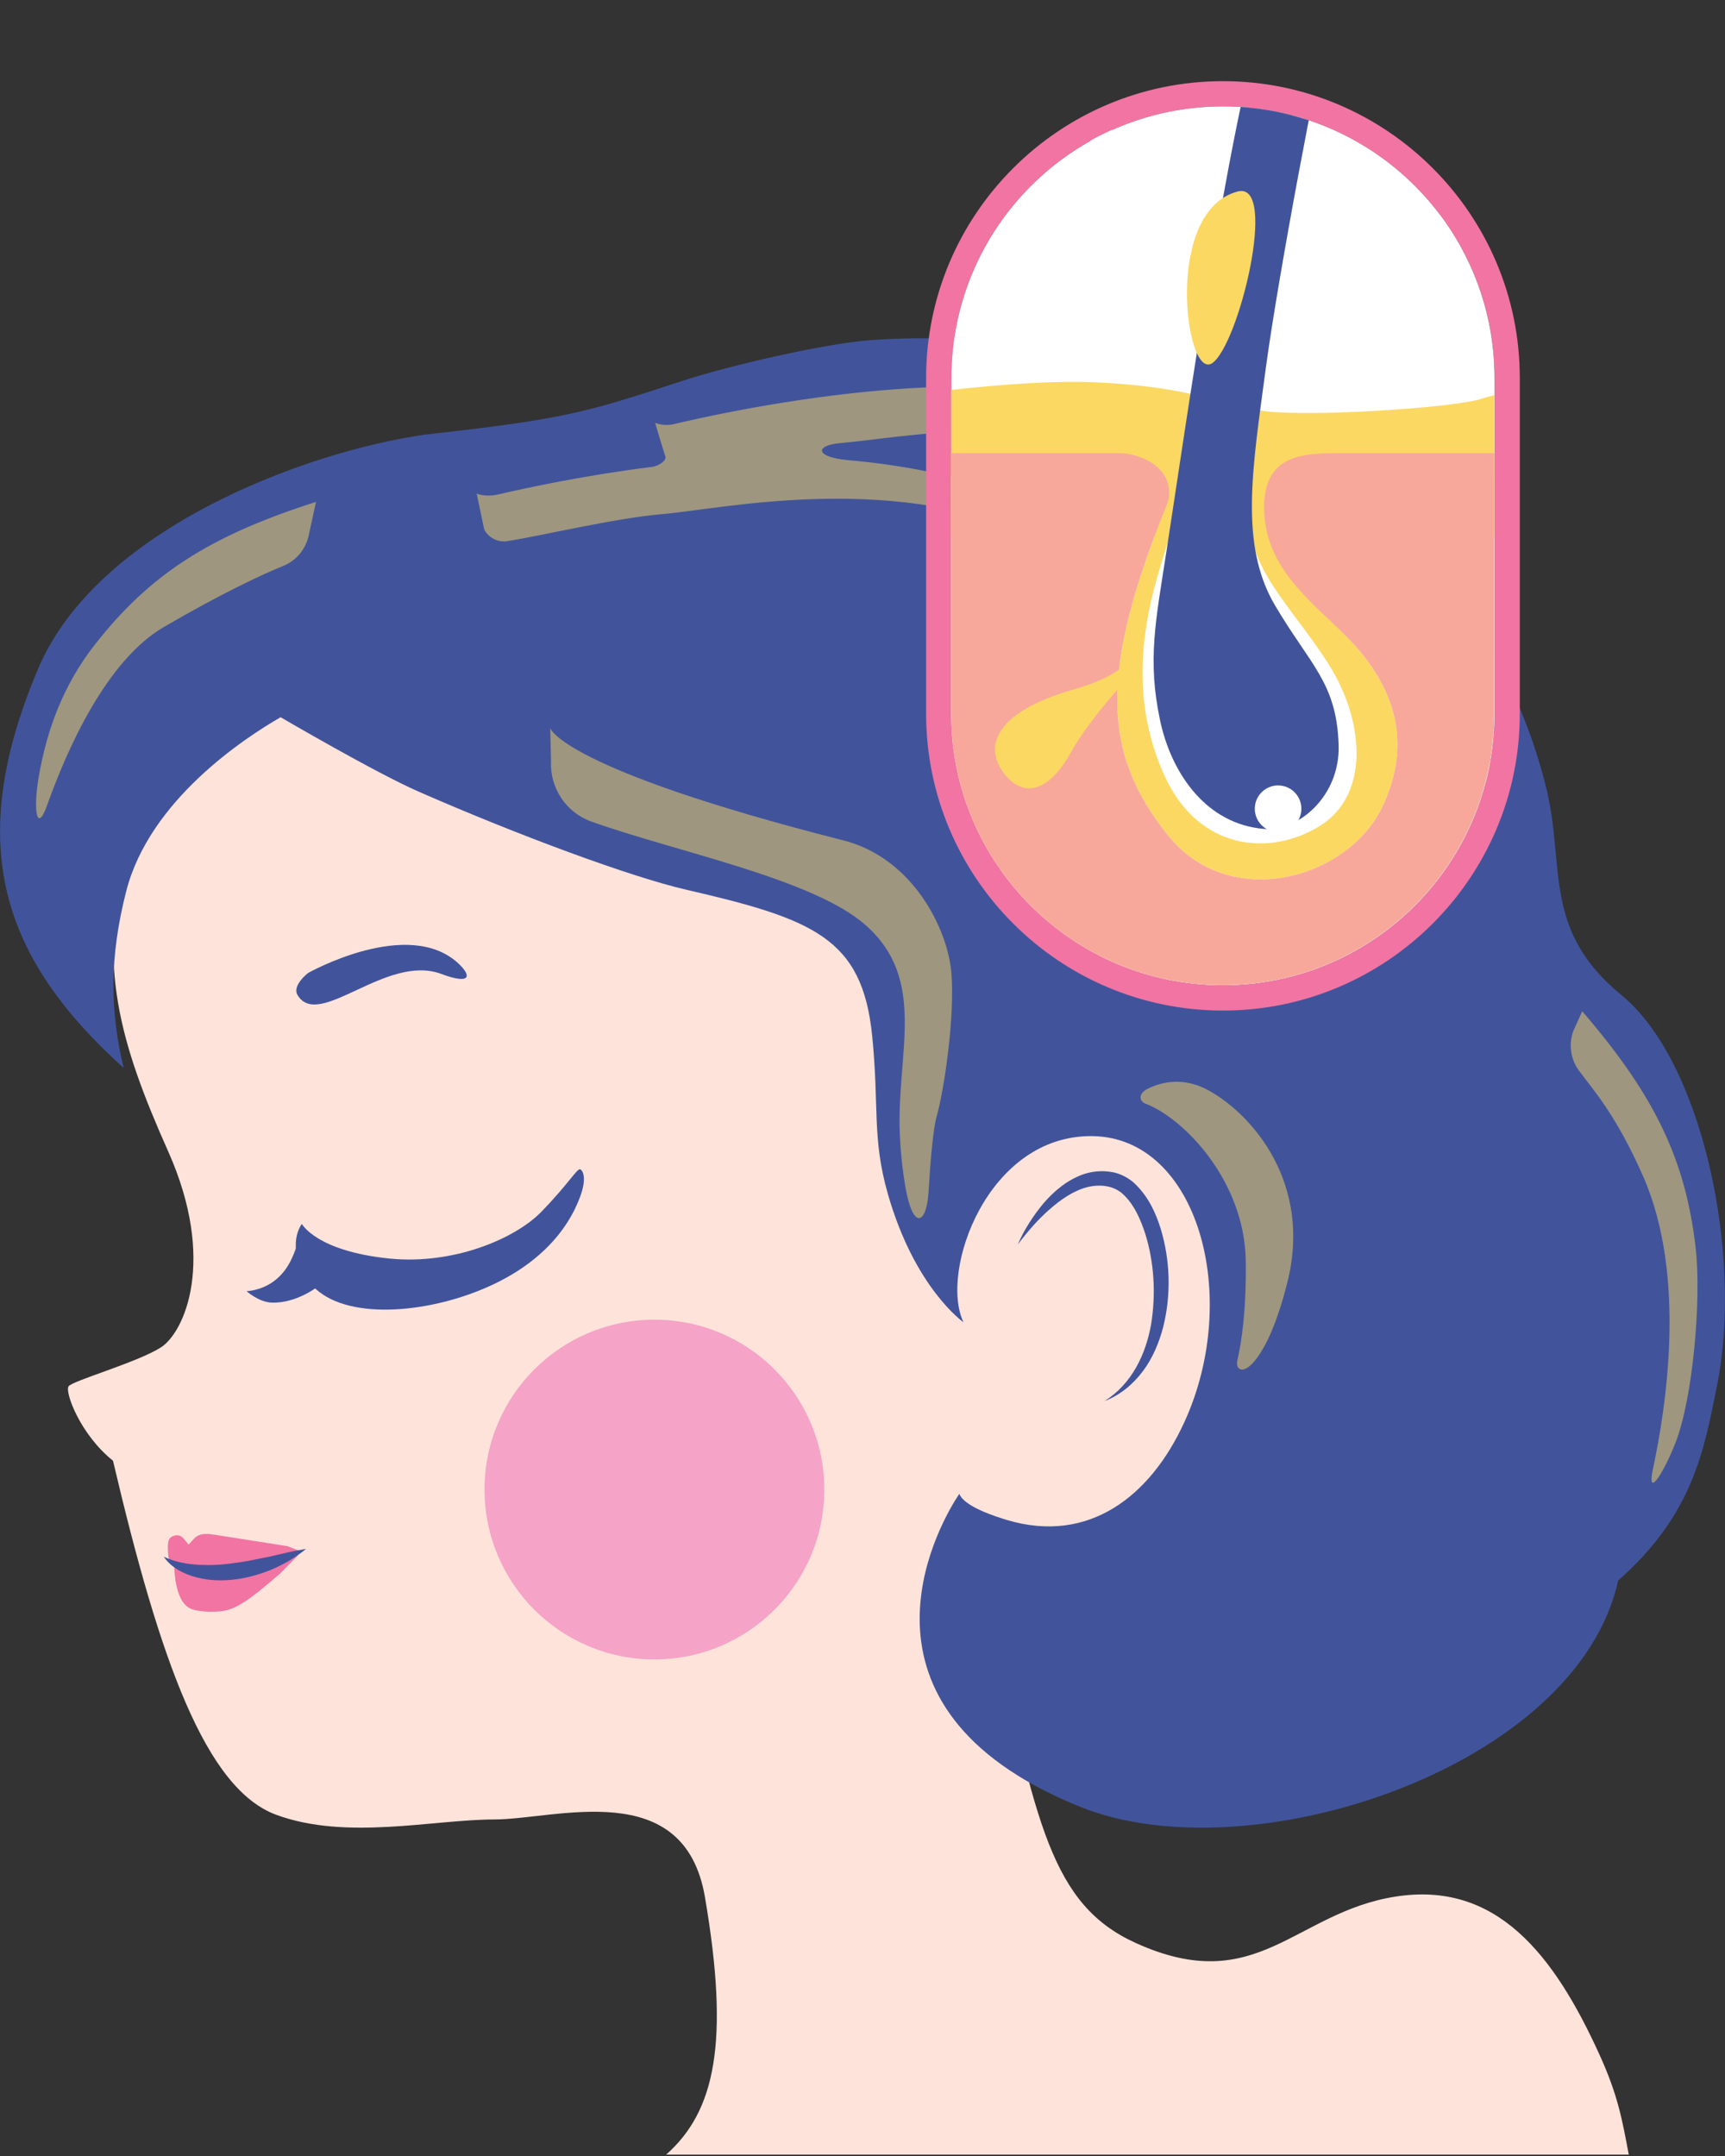
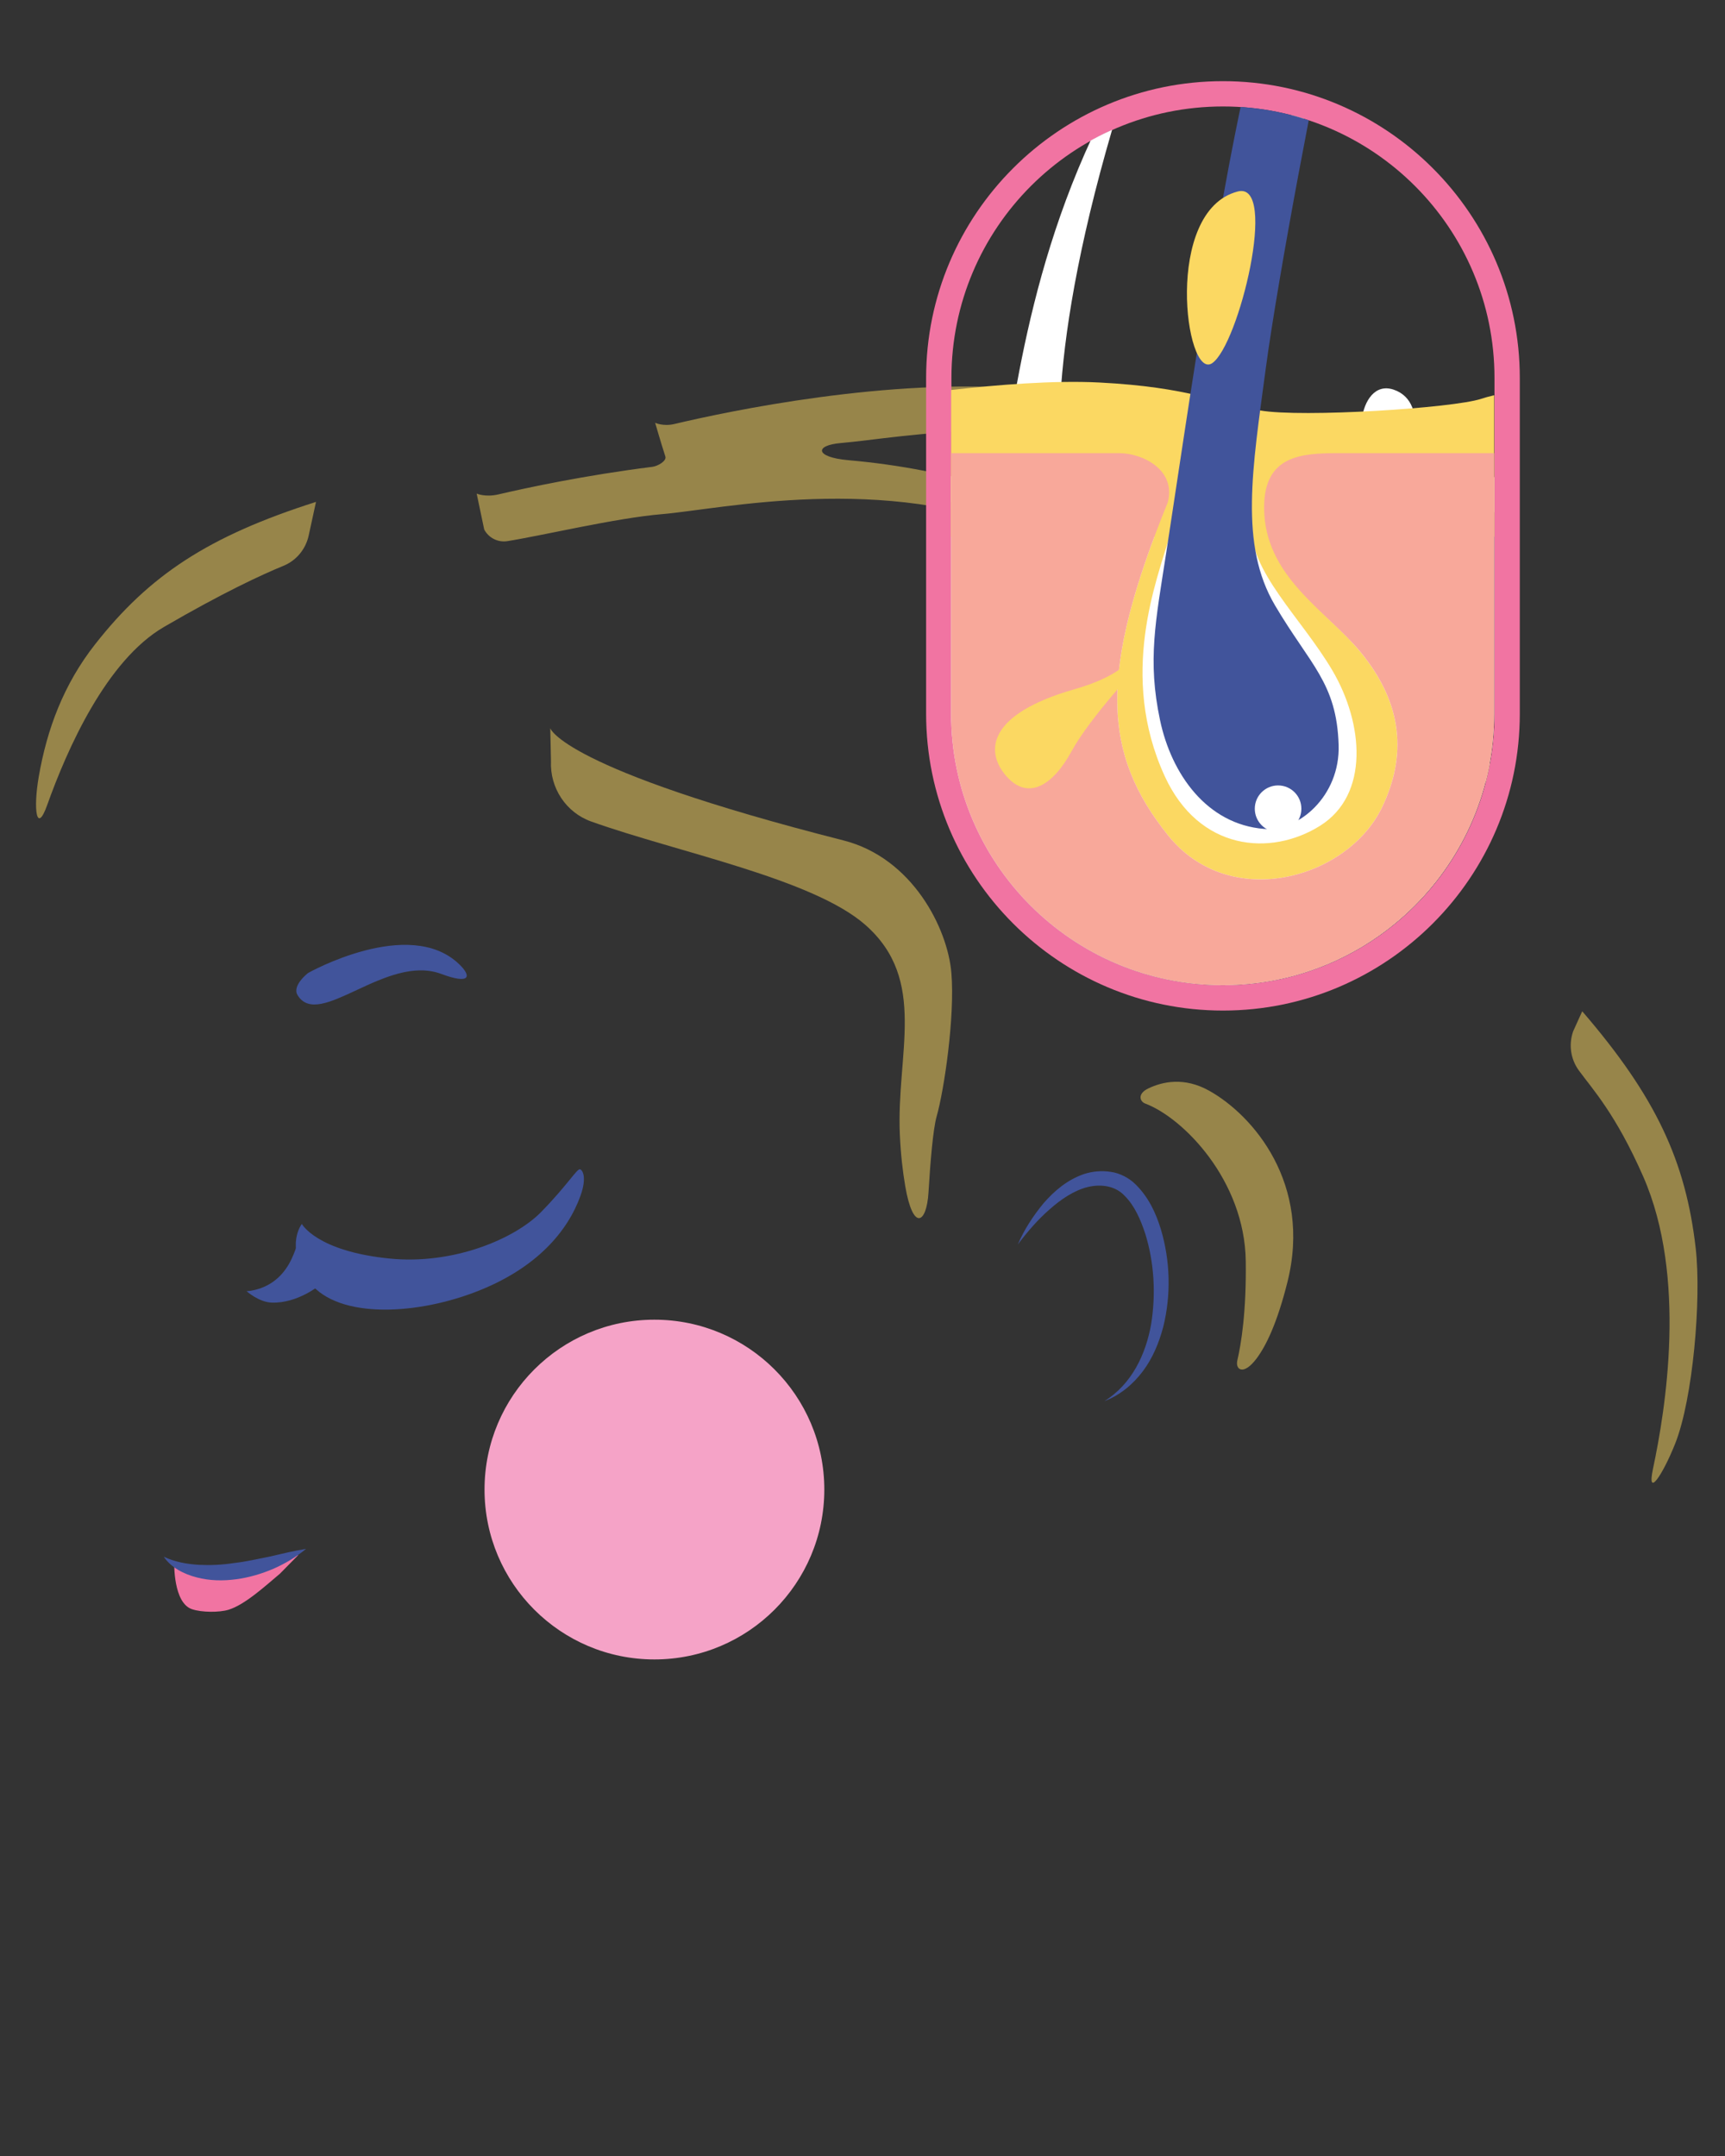
<svg xmlns="http://www.w3.org/2000/svg" width="100%" height="100%" viewBox="0 0 748 935" version="1.1" xml:space="preserve" style="fill-rule:evenodd;clip-rule:evenodd;stroke-linejoin:round;stroke-miterlimit:2;">
  <rect x="0" y="0" width="748" height="935" fill="#333333" stroke="none" />
  <g transform="matrix(8.333,0,0,8.333,214.401,430.607)">
-     <path d="M0,43.015C3.209,43.01 9.871,40.743 10.952,47.047C12.25,54.621 11.484,58.196 8.935,60.458L59.027,60.458C58.68,58.62 58.463,57.366 57.505,55.259C55.138,50.051 52.146,46.204 46.891,47.029C41.634,47.852 39.689,52.309 33.376,49.446C28.992,47.458 28.173,43.226 25.898,32.659C24.898,28.01 30.683,31.015 31.161,30.106C31.161,30.106 33.709,30.161 36.059,27.302C38.408,24.443 41.857,11.147 38.548,7.047C36.667,4.718 28.998,-3.884 26.293,2.452L23.484,-17.443L-10.376,-16.76C-10.376,-16.76 -17.645,-13.188 -19.157,-7.316C-20.671,-1.445 -19.504,2.578 -16.977,8.248C-14.449,13.917 -16.131,17.679 -17.37,18.457C-18.608,19.236 -21.957,20.182 -22.161,20.473C-22.364,20.764 -21.568,22.967 -19.849,24.346C-17.393,34.818 -15.005,41.428 -11.354,42.773C-7.704,44.117 -3.21,43.02 0,43.015" style="fill:rgb(253,227,218);fill-rule:nonzero;" />
-   </g>
+     </g>
  <g transform="matrix(-1.573,-8.184,-8.184,1.573,155.335,389.952)">
    <path d="M-4.306,-4.514C-1.364,-2.422 -3.279,3.286 -3.279,3.286C-3.279,3.286 -3.758,4.245 -4.306,4.042C-6.32,3.296 -3.043,-0.892 -4.634,-3.506C-5.477,-4.89 -5.063,-5.05 -4.306,-4.514" style="fill:rgb(65,84,155);fill-rule:nonzero;" />
  </g>
  <g transform="matrix(8.333,0,0,8.333,130.889,547.623)">
    <path d="M0,-2.02C0,-2.02 0.767,-0.593 4.593,-0.216C7.881,0.107 11.079,-1.237 12.454,-2.644C13.829,-4.051 14.325,-4.918 14.479,-4.864C14.632,-4.808 14.829,-4.397 14.494,-3.472C13.849,-1.686 12.255,0.304 8.978,1.543C5.701,2.782 1.627,2.898 0.288,0.855C-0.878,-0.925 0,-2.02 0,-2.02" style="fill:rgb(65,84,155);fill-rule:nonzero;" />
  </g>
  <g transform="matrix(8.333,0,0,8.333,129.392,565.3)">
    <path d="M0,-3.275C0,-3.275 -0.029,-3.158 -0.094,-2.976C-0.274,-2.465 -0.558,-1.662 -1.333,-1.121C-2.003,-0.654 -2.697,-0.642 -2.697,-0.642C-2.697,-0.642 -2.064,-0.071 -1.39,-0.047C-0.029,0 1.122,-0.967 1.122,-0.967L0,-3.275Z" style="fill:rgb(65,84,155);fill-rule:nonzero;" />
  </g>
  <g transform="matrix(8.333,0,0,8.333,83.436,665.54)">
-     <path d="M0,1.659C0.366,1.639 1.023,1.773 1.322,1.728L3.192,1.523C4.285,1.344 5.632,0.871 5.632,0.871L4.948,0.6L1.262,0.021C0.831,-0.047 0.437,-0.114 0.114,0.176L-0.2,0.517C-0.2,0.517 -0.485,0.147 -0.597,0.083C-0.708,0.018 -0.942,-0.016 -1.163,0.173C-1.383,0.362 -1.218,1.372 -1.218,1.372L-0.287,1.595" style="fill:rgb(241,116,162);fill-rule:nonzero;" />
-   </g>
+     </g>
  <g transform="matrix(8.333,0,0,8.333,75.558,695.887)">
    <path d="M0,-2.176C0,-2.176 -0.059,-0.091 0.924,0.238C1.437,0.41 2.345,0.411 2.821,0.267C3.67,0.012 4.744,-0.976 5.504,-1.615L6.46,-2.587C6.46,-2.587 4.047,-1.947 2.583,-1.919C1.118,-1.892 0,-2.176 0,-2.176" style="fill:rgb(241,116,162);fill-rule:nonzero;" />
  </g>
  <g transform="matrix(8.333,0,0,8.333,71.009,682.25)">
    <path d="M0,-0.857C0.602,-0.572 1.214,-0.476 1.821,-0.435C2.43,-0.406 3.04,-0.431 3.65,-0.528C4.263,-0.594 4.871,-0.739 5.494,-0.86C6.115,-1.002 6.736,-1.159 7.404,-1.264C6.887,-0.837 6.312,-0.497 5.701,-0.227C5.086,0.034 4.437,0.228 3.761,0.317C3.088,0.407 2.386,0.397 1.714,0.219C1.053,0.049 0.381,-0.288 0,-0.857" style="fill:rgb(65,84,155);fill-rule:nonzero;" />
  </g>
  <g transform="matrix(8.333,0,0,8.333,441.371,575.577)">
    <path d="M0,-4.312C0.328,-5.08 0.79,-5.786 1.329,-6.443C1.885,-7.083 2.563,-7.67 3.441,-7.971C3.88,-8.115 4.365,-8.158 4.837,-8.084C5.303,-8.023 5.807,-7.758 6.13,-7.428C6.806,-6.761 7.181,-5.939 7.437,-5.112C7.935,-3.449 7.977,-1.683 7.564,-0.014C7.346,0.814 7.01,1.625 6.488,2.311C5.973,2.996 5.285,3.551 4.506,3.846C5.939,2.953 6.658,1.397 6.934,-0.152C7.187,-1.719 7.097,-3.36 6.63,-4.861C6.39,-5.598 6.066,-6.335 5.559,-6.836C5.091,-7.345 4.354,-7.467 3.638,-7.296C2.922,-7.119 2.248,-6.662 1.648,-6.13C1.038,-5.6 0.502,-4.973 0,-4.312" style="fill:rgb(65,84,155);fill-rule:nonzero;" />
  </g>
  <g transform="matrix(8.333,0,0,8.333,703.089,526.022)">
-     <path d="M0,-11.339C-4.14,-14.726 -2.919,-18.044 -3.904,-22.08C-5.925,-30.359 -11.669,-36.998 -17.797,-40.828C-24.777,-45.192 -33.882,-45.807 -39.052,-45.424C-41.518,-45.241 -46.468,-44.086 -48.818,-43.318C-53.667,-41.734 -54.818,-41.337 -61.712,-40.571C-67.434,-39.936 -79.149,-35.978 -82.393,-28.316C-86.291,-19.107 -84.231,-13.221 -77.935,-7.541C-78.647,-10.451 -78.697,-13.283 -77.8,-16.765C-76.585,-21.481 -71.664,-24.708 -69.771,-25.799C-69.771,-25.799 -64.86,-22.922 -62.605,-21.933C-57.371,-19.637 -51.533,-17.485 -48.69,-16.828C-42.052,-15.296 -39.499,-14.315 -38.988,-9.208C-38.618,-5.51 -39.005,-3.911 -38.175,-0.997C-36.771,3.928 -34.237,5.687 -34.237,5.687C-35.504,3.046 -32.982,-4.079 -27.518,-3.998C-22.053,-3.918 -19.762,4.319 -22.726,10.848C-24.501,14.76 -27.723,17.245 -31.967,15.982C-32.536,15.812 -34.202,15.286 -34.453,14.62C-34.453,14.62 -40.725,23.481 -31.403,29.286C-30.475,29.864 -29.396,30.413 -28.138,30.918C-19.296,34.468 -2.298,28.874 -0.173,19.13C3.729,15.699 4.3,12.354 4.979,8.959C6.336,2.167 4.213,-7.893 0,-11.339" style="fill:rgb(65,84,155);fill-rule:nonzero;" />
-   </g>
+     </g>
  <g transform="matrix(0,-8.333,-8.333,0,283.768,572.316)">
    <path d="M-8.84,-8.841C-13.723,-8.841 -17.681,-4.883 -17.681,-0C-17.681,4.882 -13.723,8.84 -8.84,8.84C-3.958,8.84 0,4.882 0,-0C0,-4.883 -3.958,-8.841 -8.84,-8.841" style="fill:rgb(245,163,199);fill-rule:nonzero;" />
  </g>
  <g transform="matrix(8.333,0,0,8.333,-2661.84,-792.274)">
    <g opacity="0.5">
      <g transform="matrix(1,0,0,1,335.877,138.504)">
        <path d="M0,-17.307C-5.617,-15.52 -8.681,-13.478 -11.489,-9.903C-13.138,-7.805 -13.999,-5.475 -14.426,-3.009C-14.726,-1.274 -14.534,0 -13.991,-1.523C-12.945,-4.459 -10.904,-9.056 -7.915,-10.797C-4.842,-12.586 -2.813,-13.522 -1.695,-13.98C-1.021,-14.256 -0.535,-14.847 -0.38,-15.559L0,-17.307Z" style="fill:rgb(251,216,98);fill-rule:nonzero;" />
      </g>
    </g>
  </g>
  <g transform="matrix(8.333,0,0,8.333,-2661.84,-792.274)">
    <g opacity="0.5">
      <g transform="matrix(1,0,0,1,401.768,173.093)">
        <path d="M0,-25.386C3.848,-20.92 5.386,-17.574 5.904,-13.058C6.208,-10.407 5.761,-5.198 4.832,-2.875C4.178,-1.24 3.347,0 3.683,-1.581C4.331,-4.63 5.47,-11.556 3.172,-16.79C1.742,-20.046 0.532,-21.335 -0.179,-22.311C-0.607,-22.9 -0.713,-23.657 -0.472,-24.344L0,-25.386Z" style="fill:rgb(251,216,98);fill-rule:nonzero;" />
      </g>
    </g>
  </g>
  <g transform="matrix(8.333,0,0,8.333,-2661.84,-792.274)">
    <g opacity="0.5">
      <g transform="matrix(1,0,0,1,392.302,125.798)">
        <path d="M0,-0.644C-3.702,-6.261 -10.724,-9.707 -19.404,-10.474C-26.57,-11.106 -35.04,-9.303 -37.779,-8.654C-38.358,-8.517 -38.777,-8.718 -38.777,-8.718C-38.777,-8.718 -38.431,-7.528 -38.245,-6.965C-38.168,-6.731 -38.641,-6.461 -38.921,-6.426C-42.426,-5.985 -45.41,-5.346 -46.928,-4.992C-47.614,-4.831 -48.064,-5.033 -48.064,-5.033L-47.671,-3.163C-47.438,-2.725 -46.958,-2.482 -46.469,-2.559C-44.675,-2.842 -40.813,-3.764 -38.426,-3.963C-35.362,-4.218 -26.874,-6.136 -19.277,-2.942C-10.071,0.929 -12.563,-0.849 -14.797,-2.319C-18.521,-4.767 -23.298,-6.293 -28.724,-6.772C-30.465,-6.925 -30.498,-7.549 -29.106,-7.665C-26.043,-7.92 -17.938,-9.583 -10.341,-6.389C-1.135,-2.518 2.499,5.725 3.511,8.575C3.747,9.24 4.179,9.813 4.757,10.218L5.105,10.462C5.105,10.462 3.702,4.973 0,-0.644" style="fill:rgb(251,216,98);fill-rule:nonzero;" />
      </g>
    </g>
  </g>
  <g transform="matrix(8.333,0,0,8.333,-2661.84,-792.274)">
    <g opacity="0.5">
      <g transform="matrix(1,0,0,1,348.105,157.458)">
        <path d="M0,-22.777C-0.063,-21.381 0.778,-20.096 2.094,-19.627C6.551,-18.034 13.628,-16.656 16.367,-14.24C19.622,-11.367 17.963,-7.538 18.154,-3.325C18.201,-2.298 18.305,-1.408 18.435,-0.648C18.838,1.707 19.544,1.317 19.644,-0.32C19.739,-1.901 19.881,-3.624 20.069,-4.282C20.452,-5.623 21.026,-9.453 20.835,-11.751C20.644,-14.048 18.821,-17.727 15.218,-18.644C0.537,-22.378 -0.037,-24.484 -0.037,-24.484L0,-22.777Z" style="fill:rgb(251,216,98);fill-rule:nonzero;" />
      </g>
    </g>
  </g>
  <g transform="matrix(8.333,0,0,8.333,-2661.84,-792.274)">
    <g opacity="0.5">
      <g transform="matrix(1,0,0,1,379.028,165.299)">
        <path d="M0,-12.79C1.992,-12.04 5.176,-8.78 5.231,-4.592C5.267,-1.951 4.992,-0.277 4.792,0.581C4.682,1.056 5.107,1.388 5.788,0.485C6.282,-0.17 6.864,-1.357 7.401,-3.506C8.679,-8.612 5.614,-12.187 3.316,-13.464C2.031,-14.178 0.906,-13.934 0.164,-13.579C-0.421,-13.301 -0.285,-12.897 0,-12.79" style="fill:rgb(251,216,98);fill-rule:nonzero;" />
      </g>
    </g>
  </g>
  <g transform="matrix(8.333,0,0,8.333,648.044,163.908)">
    <path d="M0,17.477C0,25.28 -6.326,31.606 -14.13,31.606C-21.934,31.606 -28.259,25.28 -28.259,17.477L-28.259,0C-28.259,-7.803 -21.934,-14.129 -14.13,-14.129C-6.326,-14.129 0,-7.803 0,0L0,17.477ZM-14.13,-15.446C-22.647,-15.446 -29.576,-8.517 -29.576,0L-29.576,17.477C-29.576,25.995 -22.646,32.923 -14.129,32.923C-5.612,32.923 1.317,25.995 1.317,17.477L1.317,0C1.317,-8.517 -5.612,-15.446 -14.13,-15.446" style="fill:rgb(241,116,162);fill-rule:nonzero;" />
  </g>
  <g transform="matrix(8.333,0,0,8.333,530.295,46.165)">
-     <path d="M0,45.735C-7.803,45.735 -14.129,39.409 -14.129,31.606L-14.129,14.13C-14.129,6.326 -7.803,0 0,0C7.804,0 14.13,6.326 14.13,14.13L14.13,31.606C14.13,39.409 7.804,45.735 0,45.735" style="fill:white;fill-rule:nonzero;" />
-   </g>
+     </g>
  <g transform="matrix(8.333,0,0,8.333,-2661.84,-792.274)">
    <clipPath id="_clip1">
      <path d="M368.927,114.742L368.927,132.219C368.927,140.022 375.253,146.348 383.056,146.348C390.86,146.348 397.186,140.022 397.186,132.219L397.186,114.742C397.186,106.939 390.86,100.613 383.056,100.613C375.253,100.613 368.927,106.939 368.927,114.742Z" clip-rule="nonzero" />
    </clipPath>
    <g clip-path="url(#_clip1)">
      <g transform="matrix(-1,0,0,1,366.038,119.061)">
        <path d="M-33.456,27.999L0,27.999L0,1.052C-11.127,0 -22.328,0 -33.456,1.052L-33.456,27.999Z" style="fill:white;fill-rule:nonzero;" />
      </g>
      <g transform="matrix(1,0,0,1,366.038,128.306)">
        <path d="M0,-8.194L0,-7.445C3.823,-6.619 8.771,-7.472 10.67,-6.731C13.052,-5.801 13.371,-3.653 13.952,-1.504C14.532,0.646 17.495,1.052 19.47,-0.11C21.444,-1.271 22.554,-3.746 25.074,-1.939C27.021,-0.546 29.692,-1.533 29.314,-4.408C29.131,-5.804 30.36,-7.632 33.456,-5.807L33.456,-8.194C22.328,-9.246 11.127,-9.246 0,-8.194" style="fill:white;fill-rule:nonzero;" />
      </g>
      <g transform="matrix(0.983,0.185,0.185,-0.983,370.66,125.583)">
        <path d="M2.586,-0.012C0.942,-0.535 -0.177,0.944 -0.189,5.356C-0.202,9.765 -1.071,18.782 2.586,28.444C0.67,14.026 2.367,7.636 3.235,5.218C4.138,2.693 5.081,0.78 2.586,-0.012" style="fill:white;fill-rule:nonzero;" />
      </g>
      <g transform="matrix(0.983,0.185,0.185,-0.983,380.49,125.583)">
        <path d="M2.586,-0.012C0.942,-0.535 -0.177,0.944 -0.189,5.356C-0.202,9.765 -1.071,18.782 2.586,28.444C0.67,14.026 2.367,7.636 3.235,5.218C4.138,2.693 5.081,0.78 2.586,-0.012" style="fill:white;fill-rule:nonzero;" />
      </g>
      <g transform="matrix(0.983,0.185,0.185,-0.983,390.32,125.583)">
-         <path d="M2.586,-0.012C0.942,-0.535 -0.177,0.944 -0.189,5.356C-0.202,9.765 -1.071,18.782 2.586,28.444C0.67,14.026 2.367,7.636 3.235,5.218C4.138,2.693 5.081,0.78 2.586,-0.012" style="fill:white;fill-rule:nonzero;" />
-       </g>
+         </g>
      <g transform="matrix(1,0,0,1,383.417,114.964)">
        <path d="M0,-6.155C1.411,-6.522 0.034,-0.852 -0.884,-0.242C-1.801,0.367 -2.568,-5.487 0,-6.155" style="fill:white;fill-rule:nonzero;" />
      </g>
      <g transform="matrix(-0.937,0.349,0.349,0.937,375.934,127.649)">
        <path d="M0.946,-3.957C2.738,-3.371 2.284,-1.711 1.54,-1.338C0.795,-0.965 1.231,0.066 0.946,0.531C0.482,1.286 -0.569,0.952 -1.04,-0.7C-1.759,-3.215 -0.524,-4.44 0.946,-3.957" style="fill:white;fill-rule:nonzero;" />
      </g>
      <g transform="matrix(1,0,0,1,391.952,118.779)">
        <path d="M0,-3.425C-1.925,-4.071 -2.294,0.157 -0.638,0.402C1.02,0.646 1.972,-2.763 0,-3.425" style="fill:white;fill-rule:nonzero;" />
      </g>
      <g transform="matrix(1,0,0,1,401.538,117.193)">
        <path d="M0,5.818L0,-2.21C0,-2.21 -3.568,-1.846 -5.023,-1.362C-6.478,-0.876 -14.345,-0.375 -16.533,-0.755C-18.721,-1.135 -20.176,-1.967 -24.903,-2.21C-29.631,-2.452 -36.851,-1.24 -36.851,-1.24L-36.851,5.818L0,5.818Z" style="fill:rgb(251,216,98);fill-rule:nonzero;" />
      </g>
      <g transform="matrix(1,0,0,1,390.224,134.791)">
        <path d="M0,-5.787C2.263,-3.04 2.389,-0.335 1.131,2.294C-0.646,6.011 -6.788,7.789 -10.021,3.748C-13.438,-0.522 -13.624,-4.718 -10.021,-13.576C-9.943,-13.066 -9.774,-12.357 -9.939,-11.777C-10.587,-9.515 -12.592,-4.579 -10.183,0.678C-8.404,4.557 -4.687,4.88 -2.102,3.264C0.484,1.648 0.161,-2.07 -1.455,-4.817C-3.071,-7.565 -5.828,-10.019 -5.667,-12.444C-5.646,-12.761 -5.364,-13.081 -5.011,-13.302C-3.753,-8.604 -1.777,-7.945 0,-5.787" style="fill:rgb(251,216,98);fill-rule:nonzero;" />
      </g>
      <g transform="matrix(1,0,0,1,385.213,137.073)">
        <path d="M0,-41.445C0.031,-41.623 3.87,-42.732 3.476,-41.203C2.829,-38.697 0.728,-27.626 0.081,-22.777C-0.609,-17.6 -1.293,-13.645 0.566,-10.494C2.401,-7.382 3.781,-6.467 3.879,-3.22C3.96,-0.553 1.779,1.287 0,1.143C-2.989,0.901 -4.824,-1.721 -5.414,-4.513C-6.076,-7.644 -5.646,-9.653 -5.091,-13.241C-4.151,-19.311 -1.939,-34.98 0,-41.445" style="fill:rgb(65,84,155);fill-rule:nonzero;" />
      </g>
      <g transform="matrix(0,1,1,0,385.941,135.953)">
        <path d="M1.212,-1.212C1.882,-1.212 2.425,-0.669 2.425,0C2.425,0.671 1.882,1.212 1.212,1.212C0.543,1.212 -0,0.671 -0,0C-0,-0.669 0.543,-1.212 1.212,-1.212" style="fill:white;fill-rule:nonzero;" />
      </g>
      <g transform="matrix(1,0,0,1,377.665,147.682)">
        <path d="M0,-29.023C1.202,-29.023 2.977,-28.175 2.539,-26.467C2.102,-24.759 2.539,-26.467 2.539,-26.467C-1.064,-17.609 -0.878,-13.414 2.539,-9.143C5.771,-5.102 11.913,-6.88 13.69,-10.597C14.948,-13.226 14.822,-15.931 12.56,-18.678C10.782,-20.836 7.549,-22.596 7.549,-26.193C7.549,-28.912 9.484,-29.023 11.451,-29.023L23.873,-29.023L23.873,0L-12.978,0L-12.978,-29.023L0,-29.023Z" style="fill:rgb(248,168,154);fill-rule:nonzero;" />
      </g>
      <g transform="matrix(1,0,0,1,378.749,136.762)">
        <path d="M0,-9.213C0,-9.213 0.993,-7.072 -3.394,-5.818C-7.919,-4.526 -8.081,-2.586 -6.949,-1.293C-5.818,0 -4.525,-0.809 -3.556,-2.586C-2.586,-4.364 0,-7.111 0,-7.111L0,-9.213Z" style="fill:rgb(251,216,98);fill-rule:nonzero;" />
      </g>
      <g transform="matrix(1,0,0,1,383.841,114.346)">
        <path d="M0,-9.303C2.134,-9.859 0.052,-1.287 -1.335,-0.365C-2.722,0.556 -3.881,-8.293 0,-9.303" style="fill:rgb(251,216,98);fill-rule:nonzero;" />
      </g>
    </g>
  </g>
</svg>